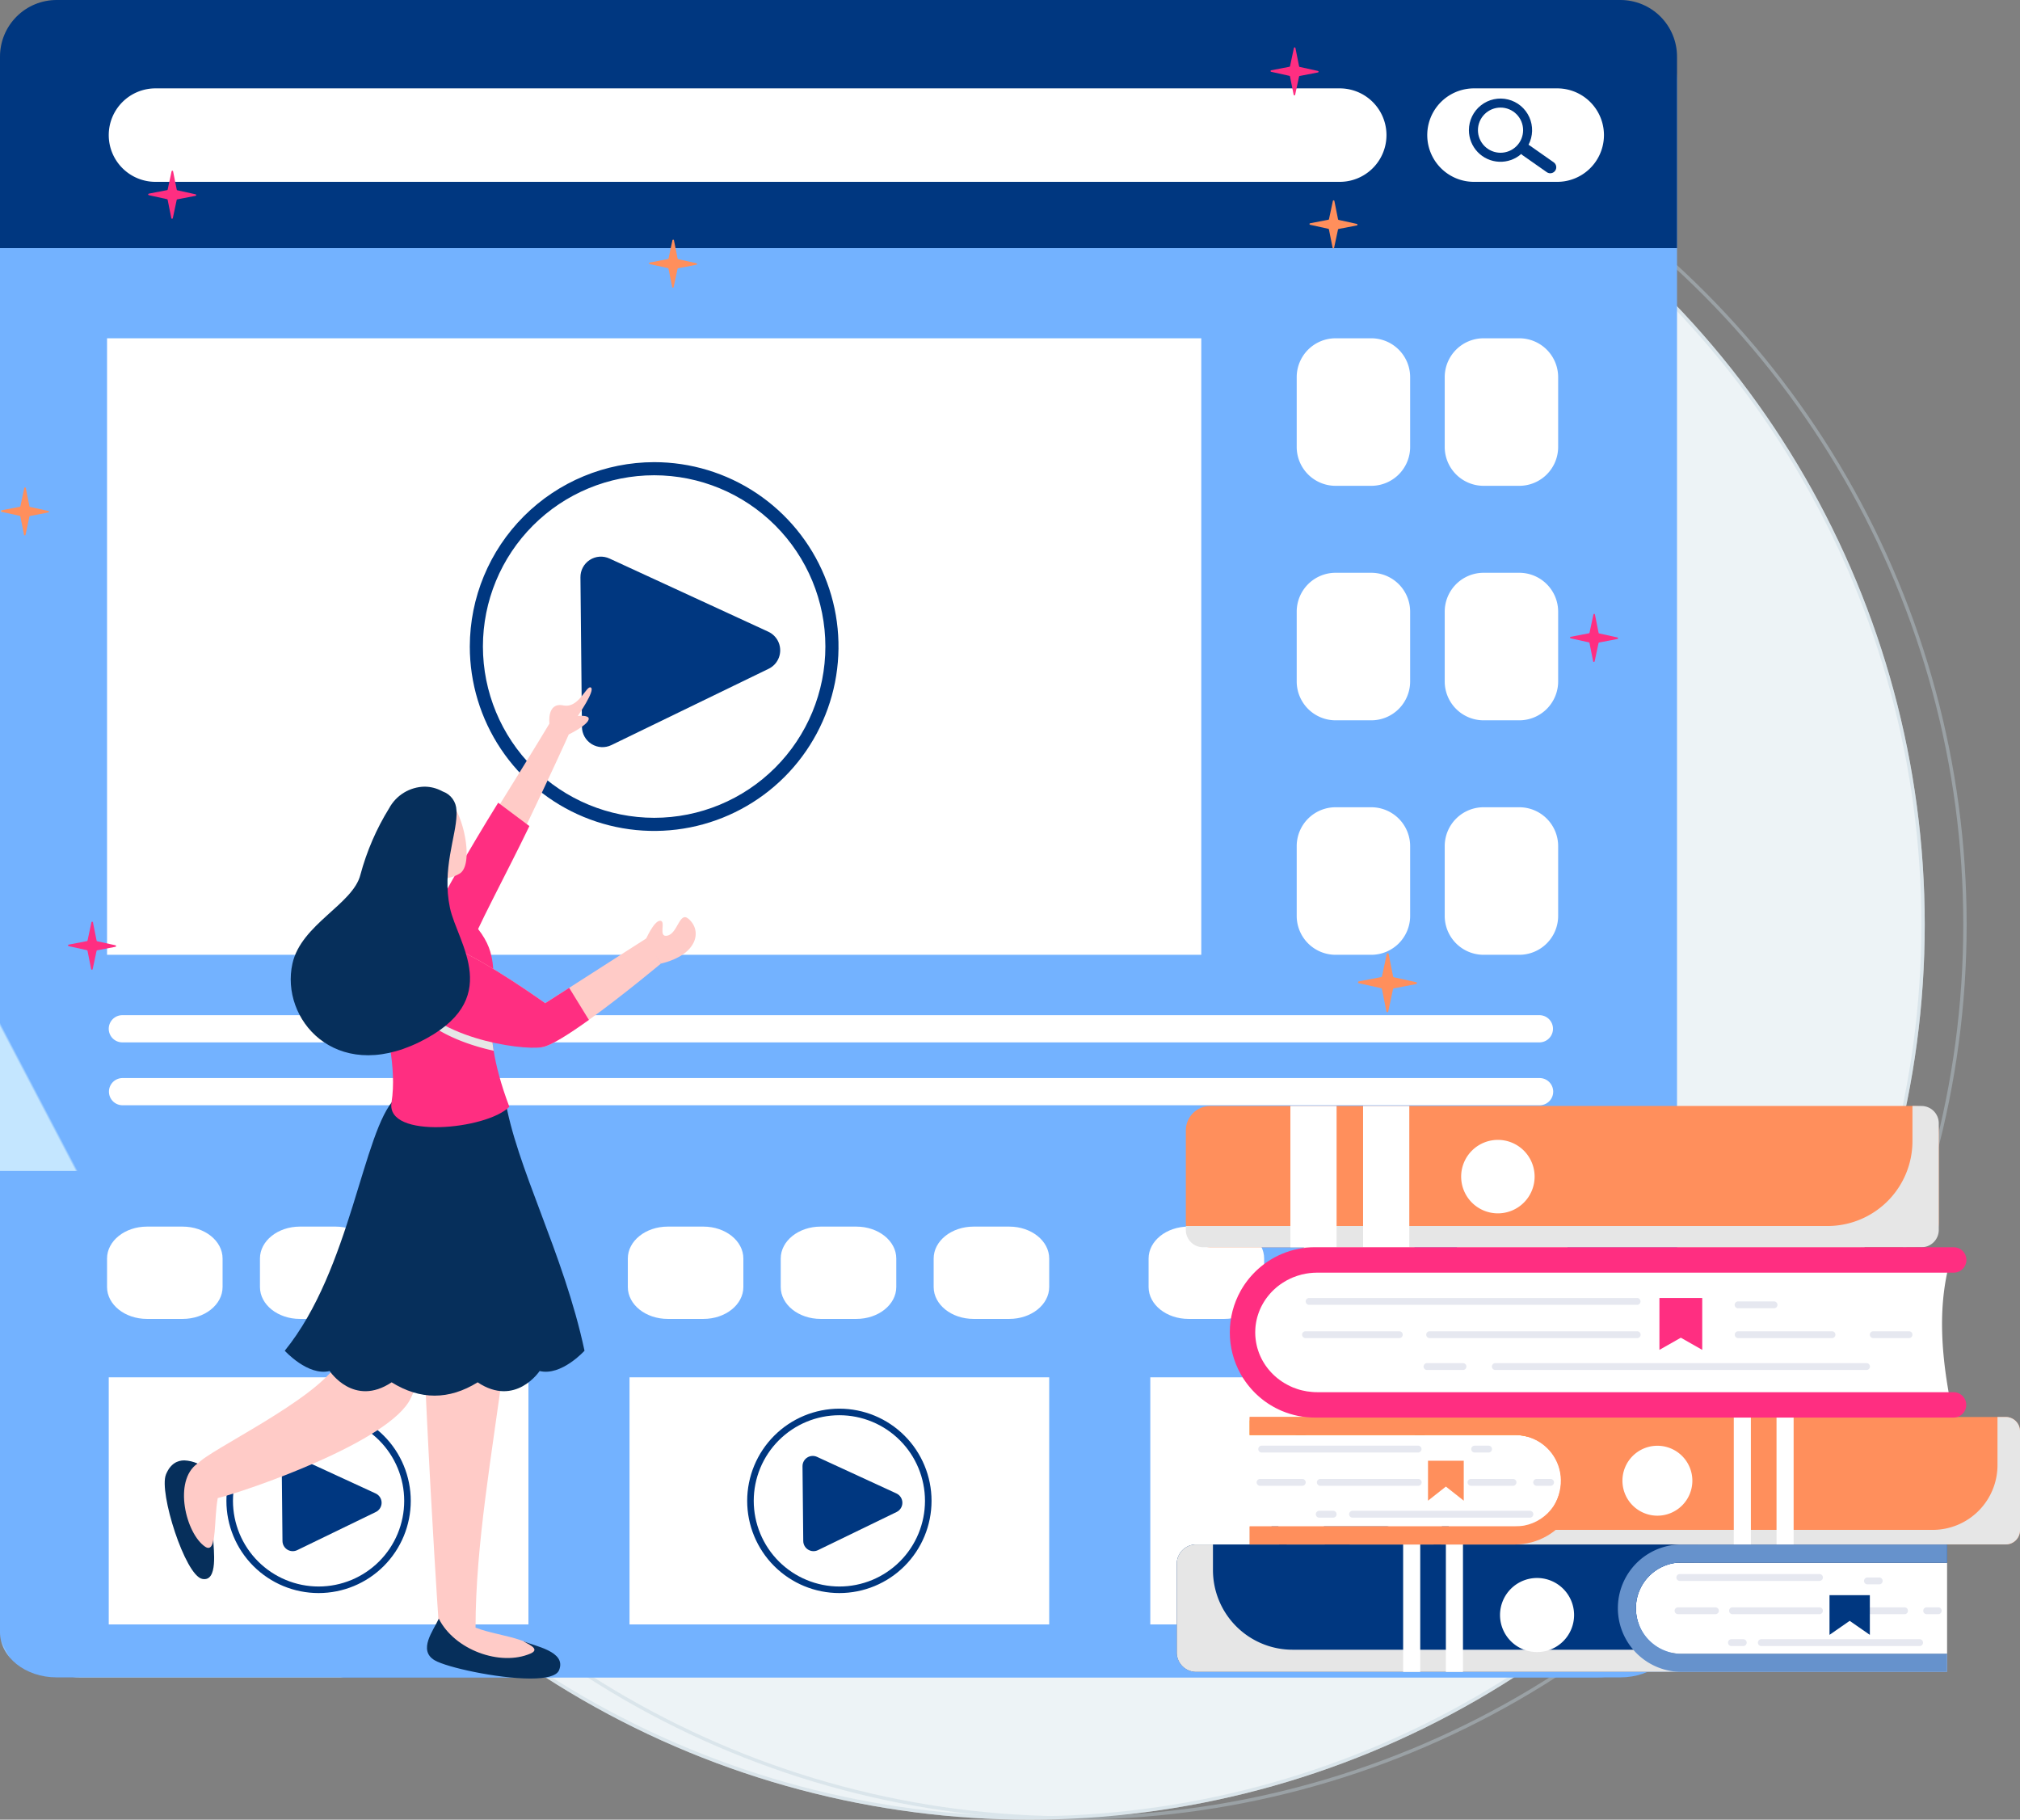
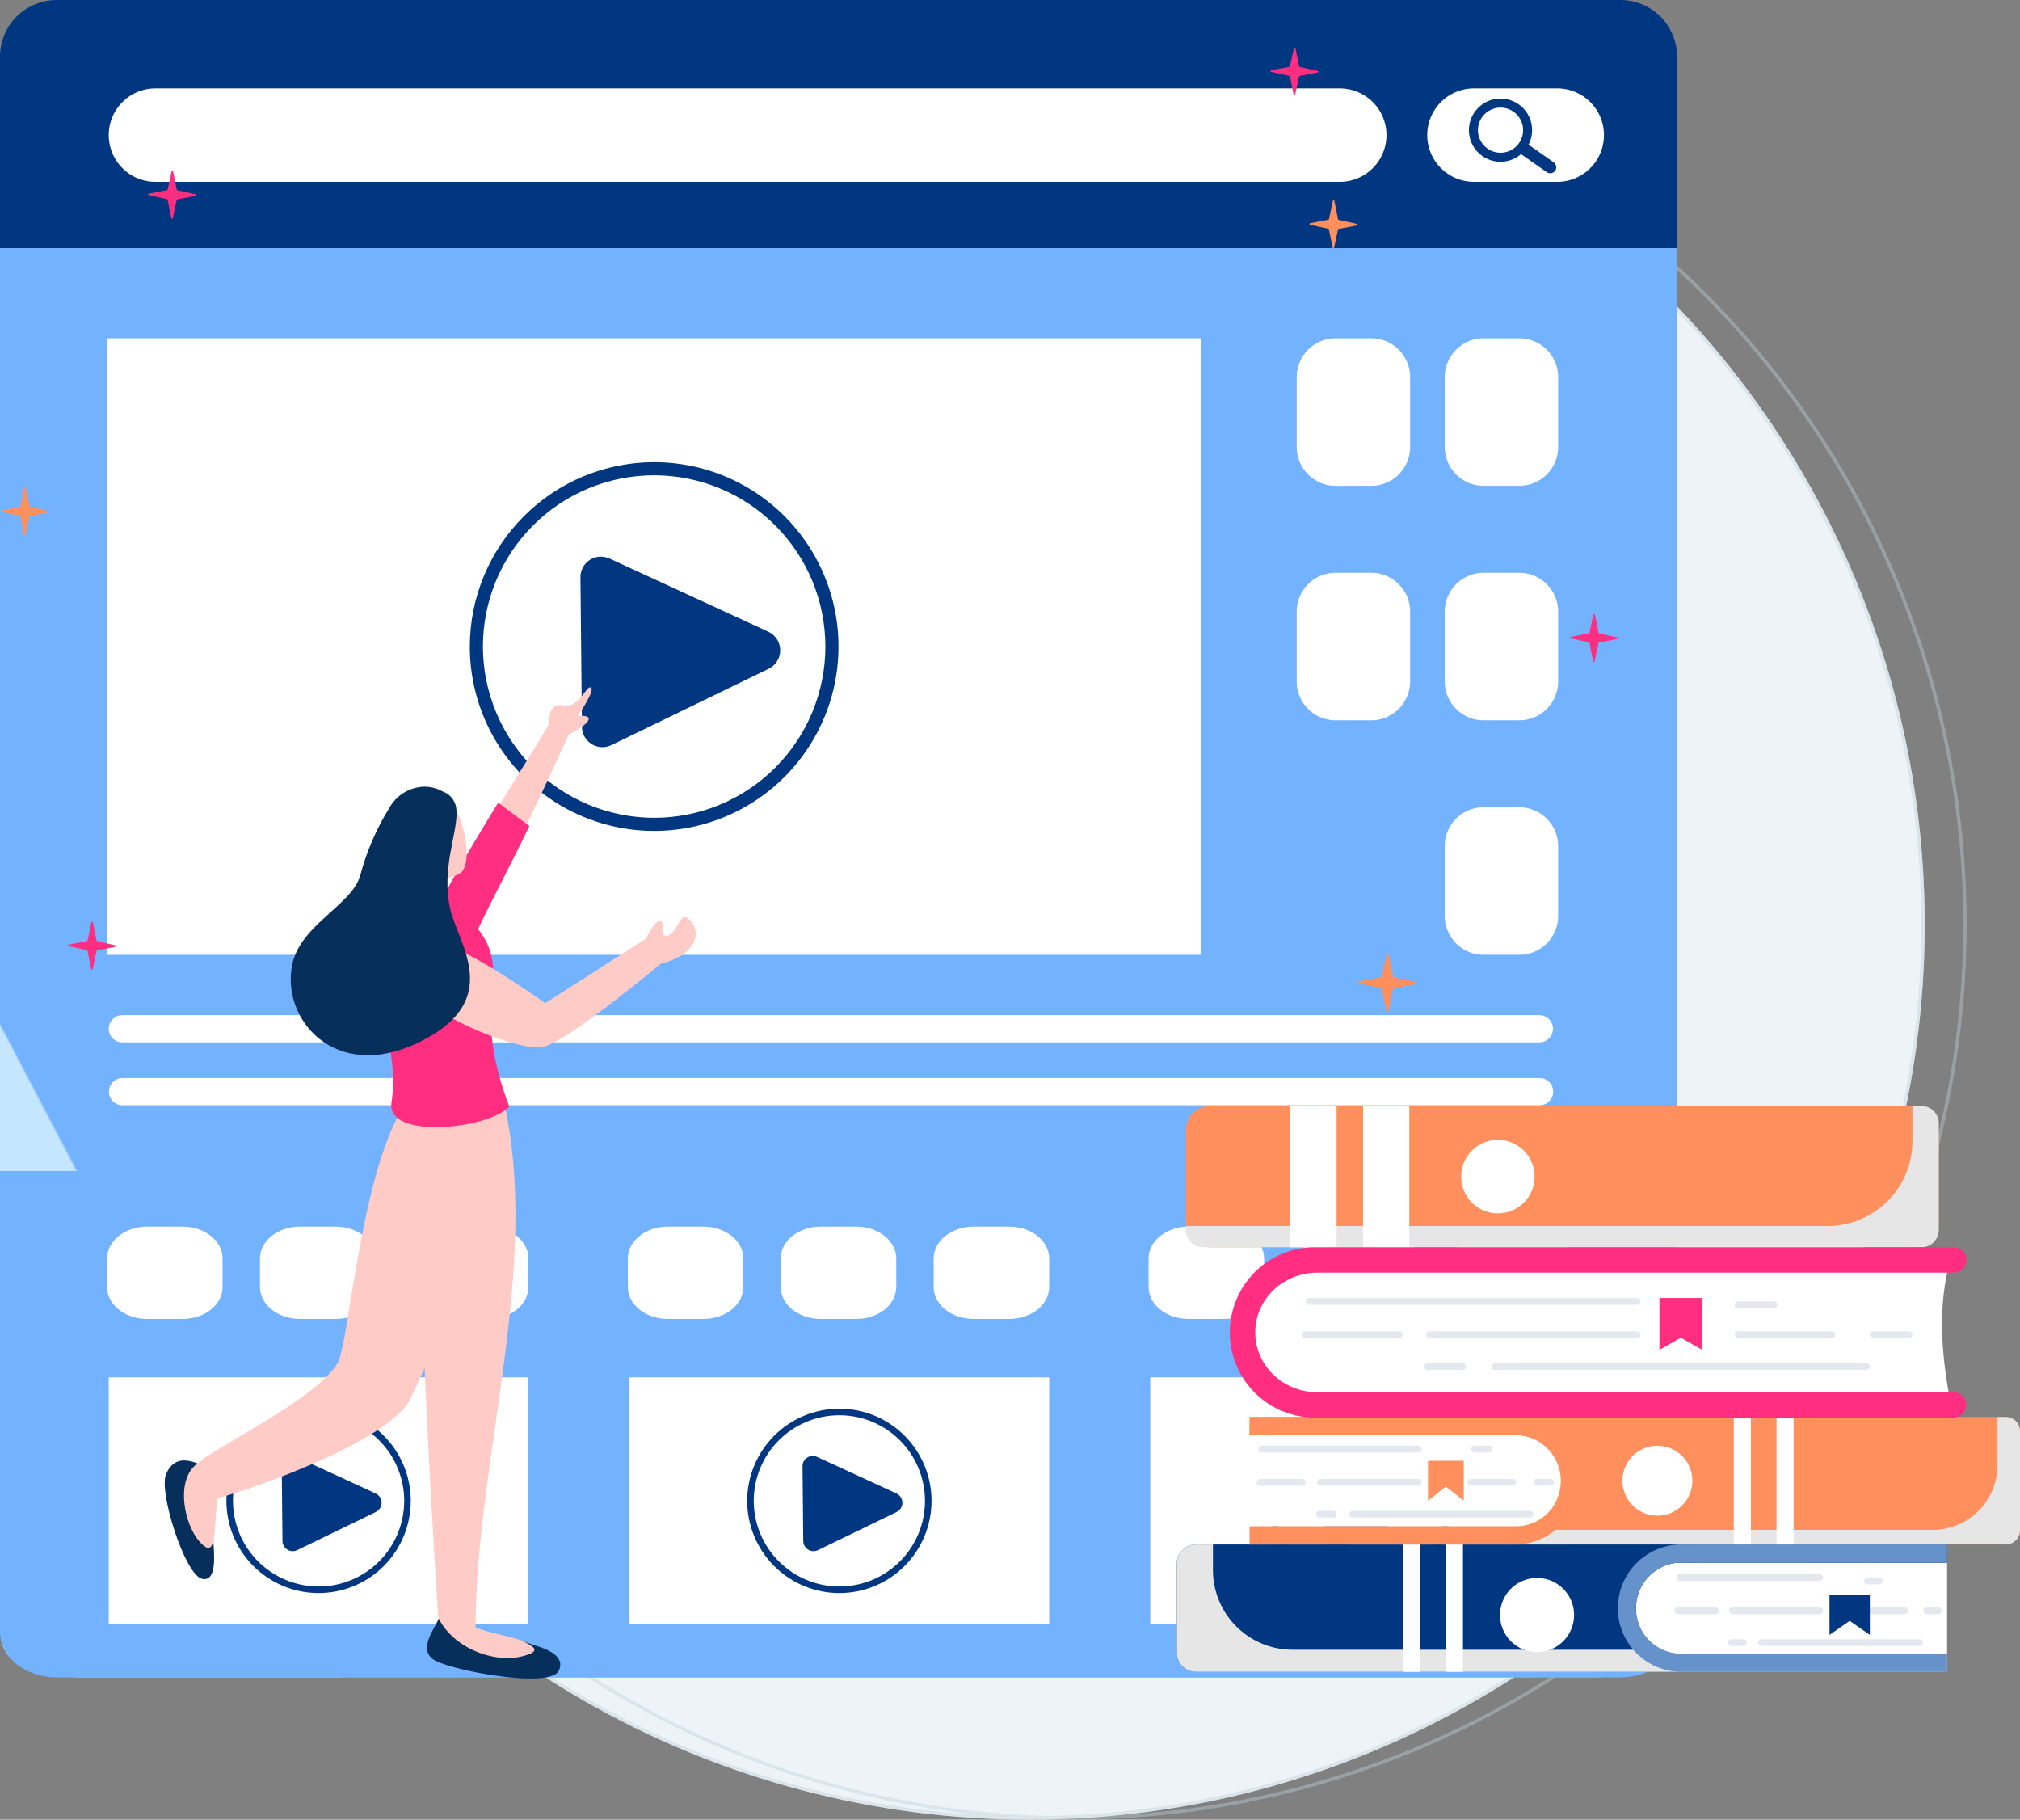
<svg xmlns="http://www.w3.org/2000/svg" xmlns:xlink="http://www.w3.org/1999/xlink" width="595.732" height="536.545" viewBox="0 0 595.732 536.545">
  <rect x="0" y="0" width="595.732" height="536.545" fill="#808080" stroke="none" />
  <defs>
    <clipPath id="clip-path">
      <rect id="Rectangle_1991" data-name="Rectangle 1991" width="595.732" height="494.922" fill="none" />
    </clipPath>
    <clipPath id="clip-path-2">
      <rect id="Rectangle_1933" data-name="Rectangle 1933" width="494.581" height="494.582" rx="23.562" fill="none" />
    </clipPath>
    <linearGradient id="linear-gradient" x1="0.128" y1="0.873" x2="0.129" y2="0.873" gradientUnits="objectBoundingBox">
      <stop offset="0" stop-color="#c4e6ff" />
      <stop offset="1" stop-color="#73b2ff" />
    </linearGradient>
    <clipPath id="clip-path-3">
      <path id="Path_11459" data-name="Path 11459" d="M16.692,0A16.69,16.69,0,0,0,0,16.692V73.16H494.581V16.692A16.689,16.689,0,0,0,477.89,0Z" fill="none" />
    </clipPath>
    <linearGradient id="linear-gradient-2" x1="-0.051" y1="1.843" x2="-0.05" y2="1.843" gradientUnits="objectBoundingBox">
      <stop offset="0" stop-color="#326ab3" />
      <stop offset="1" stop-color="#003780" />
    </linearGradient>
    <clipPath id="clip-path-5">
      <path id="Path_11461" data-name="Path 11461" d="M619.075,51.252a5.414,5.414,0,1,1,5.413,5.414,5.419,5.419,0,0,1-5.413-5.414m-2.166,0a7.568,7.568,0,0,0,12.554,5.7,1.44,1.44,0,0,0,.294.285l5.852,4.1a1.444,1.444,0,0,0,1.658-2.364l-5.852-4.1a1.4,1.4,0,0,0-.212-.12,7.577,7.577,0,1,0-14.293-3.505" transform="translate(-616.909 -43.673)" fill="none" />
    </clipPath>
    <linearGradient id="linear-gradient-3" x1="-15.699" y1="17.465" x2="-15.673" y2="17.465" xlink:href="#linear-gradient-2" />
    <clipPath id="clip-path-7">
      <path id="Path_11463" data-name="Path 11463" d="M614.175,50.342A6.66,6.66,0,1,1,620.835,57a6.668,6.668,0,0,1-6.661-6.658m-2.664,0a9.31,9.31,0,0,0,15.444,7.015,1.728,1.728,0,0,0,.361.349l7.2,5.047a1.776,1.776,0,0,0,2.038-2.908l-7.2-5.045a1.709,1.709,0,0,0-.261-.147,9.32,9.32,0,1,0-17.582-4.311" transform="translate(-611.511 -41.018)" fill="none" />
    </clipPath>
    <linearGradient id="linear-gradient-4" x1="-12.628" y1="14.285" x2="-12.607" y2="14.285" xlink:href="#linear-gradient-2" />
    <clipPath id="clip-path-8">
      <path id="Path_11464" data-name="Path 11464" d="M0,487.36V623.352c0,7.366,7.472,13.335,16.692,13.335h461.2c9.221,0,16.692-5.969,16.692-13.335V487.36Z" transform="translate(0 -487.36)" fill="none" />
    </clipPath>
    <linearGradient id="linear-gradient-5" x1="0.014" y1="0.711" x2="0.016" y2="0.711" xlink:href="#linear-gradient" />
    <clipPath id="clip-path-10">
      <path id="Path_11476" data-name="Path 11476" d="M241.643,237.8l.22,22.034.22,22.034a6.047,6.047,0,0,0,8.687,5.38l24.645-11.957,21.731-10.543a6.047,6.047,0,0,0-.109-10.933L275.1,243.706,250.22,232.243a6.034,6.034,0,0,0-8.578,5.553" transform="translate(-241.643 -231.681)" fill="none" />
    </clipPath>
    <linearGradient id="linear-gradient-6" x1="-1.974" y1="4.255" x2="-1.966" y2="4.255" xlink:href="#linear-gradient-2" />
    <clipPath id="clip-path-11">
      <path id="Path_11477" data-name="Path 11477" d="M199.447,246.721a50.5,50.5,0,1,1,50.5,50.5,50.56,50.56,0,0,1-50.5-50.5m-3.866,0a54.369,54.369,0,1,0,54.368-54.368,54.43,54.43,0,0,0-54.368,54.368" transform="translate(-195.581 -192.353)" fill="none" />
    </clipPath>
    <linearGradient id="linear-gradient-7" x1="-0.79" y1="2.535" x2="-0.785" y2="2.535" xlink:href="#linear-gradient-2" />
    <clipPath id="clip-path-12">
      <path id="Path_11478" data-name="Path 11478" d="M117.285,609.033l.111,11.017.11,11.017a3.024,3.024,0,0,0,4.344,2.691l12.322-5.978,10.866-5.271a3.024,3.024,0,0,0-.055-5.467l-10.968-5.053-12.44-5.73a3.017,3.017,0,0,0-4.289,2.776" transform="translate(-117.285 -605.975)" fill="none" />
    </clipPath>
    <linearGradient id="linear-gradient-8" x1="-1.913" y1="1.775" x2="-1.895" y2="1.775" xlink:href="#linear-gradient-2" />
    <clipPath id="clip-path-13">
      <path id="Path_11479" data-name="Path 11479" d="M96.187,613.494a25.251,25.251,0,1,1,25.252,25.252,25.28,25.28,0,0,1-25.252-25.252m-1.934,0a27.185,27.185,0,1,0,27.186-27.184,27.217,27.217,0,0,0-27.186,27.184" transform="translate(-94.253 -586.31)" fill="none" />
    </clipPath>
    <linearGradient id="linear-gradient-9" x1="-0.757" y1="1.201" x2="-0.747" y2="1.201" xlink:href="#linear-gradient-2" />
    <clipPath id="clip-path-15">
      <path id="Path_11483" data-name="Path 11483" d="M334.085,609.033l.111,11.017.111,11.017a3.023,3.023,0,0,0,4.343,2.691l12.322-5.978,10.865-5.271a3.024,3.024,0,0,0-.055-5.467l-10.968-5.053-12.439-5.73a3.018,3.018,0,0,0-4.289,2.776" transform="translate(-334.085 -605.975)" fill="none" />
    </clipPath>
    <linearGradient id="linear-gradient-10" x1="-5.69" y1="1.775" x2="-5.673" y2="1.775" xlink:href="#linear-gradient-2" />
    <clipPath id="clip-path-16">
      <path id="Path_11484" data-name="Path 11484" d="M312.988,613.494a25.251,25.251,0,1,1,25.251,25.252,25.279,25.279,0,0,1-25.251-25.252m-1.934,0a27.185,27.185,0,1,0,27.185-27.184,27.216,27.216,0,0,0-27.185,27.184" transform="translate(-311.054 -586.31)" fill="none" />
    </clipPath>
    <linearGradient id="linear-gradient-11" x1="-2.811" y1="1.201" x2="-2.801" y2="1.201" xlink:href="#linear-gradient-2" />
    <clipPath id="clip-path-18">
      <path id="Path_11488" data-name="Path 11488" d="M550.886,609.033l.11,11.017.11,11.017a3.024,3.024,0,0,0,4.344,2.691l12.322-5.978,10.866-5.271a3.024,3.024,0,0,0-.055-5.467l-10.968-5.053-12.44-5.73a3.017,3.017,0,0,0-4.289,2.776" transform="translate(-550.886 -605.975)" fill="none" />
    </clipPath>
    <linearGradient id="linear-gradient-12" x1="-9.467" y1="1.775" x2="-9.45" y2="1.775" xlink:href="#linear-gradient-2" />
    <clipPath id="clip-path-19">
      <path id="Path_11489" data-name="Path 11489" d="M529.788,613.494a25.251,25.251,0,1,1,25.252,25.252,25.28,25.28,0,0,1-25.252-25.252m-1.933,0A27.185,27.185,0,1,0,555.04,586.31a27.216,27.216,0,0,0-27.185,27.184" transform="translate(-527.855 -586.31)" fill="none" />
    </clipPath>
    <linearGradient id="linear-gradient-13" x1="-4.865" y1="1.201" x2="-4.855" y2="1.201" xlink:href="#linear-gradient-2" />
    <clipPath id="clip-path-20">
      <path id="Rectangle_1956" data-name="Rectangle 1956" d="M7.2,0H214.851a7.2,7.2,0,0,1,7.2,7.2V34.453a7.2,7.2,0,0,1-7.2,7.2H7.2a7.2,7.2,0,0,1-7.2-7.2V7.2A7.2,7.2,0,0,1,7.2,0Z" fill="none" />
    </clipPath>
    <linearGradient id="linear-gradient-14" x1="-1.71" y1="1.445" x2="-1.706" y2="1.445" gradientUnits="objectBoundingBox">
      <stop offset="0" stop-color="#ffdd4f" />
      <stop offset="1" stop-color="#ff8f5c" />
    </linearGradient>
    <clipPath id="clip-path-22">
      <rect id="Rectangle_1957" data-name="Rectangle 1957" width="222.055" height="41.656" fill="none" />
    </clipPath>
    <clipPath id="clip-path-23">
      <path id="Path_11492" data-name="Path 11492" d="M495.617,642.82a5.731,5.731,0,0,0-5.73,5.731V674.67a5.731,5.731,0,0,0,5.73,5.73H717.066v-5.322h-84.7c-13.64-11.8-5.349-26.937,6.4-26.937h78.3V642.82Z" transform="translate(-489.887 -642.82)" fill="none" />
    </clipPath>
    <linearGradient id="linear-gradient-15" x1="-2.447" y1="0.599" x2="-2.442" y2="0.599" xlink:href="#linear-gradient-2" />
    <clipPath id="clip-path-25">
      <rect id="Rectangle_1962" data-name="Rectangle 1962" width="227.18" height="37.58" fill="none" />
    </clipPath>
    <clipPath id="clip-path-26">
      <path id="Path_11505" data-name="Path 11505" d="M761.628,663.937v11.7l5.949-4.133,5.949,4.133v-11.7Z" transform="translate(-761.628 -663.937)" fill="none" />
    </clipPath>
    <linearGradient id="linear-gradient-16" x1="-32.944" y1="1.644" x2="-32.901" y2="1.644" xlink:href="#linear-gradient-2" />
    <clipPath id="clip-path-28">
      <path id="Path_11507" data-name="Path 11507" d="M520.246,589.773v5.322h78.3c11.755,0,20.045,15.135,6.406,26.937h-84.7v5.321H743.24a4.186,4.186,0,0,0,4.186-4.185V593.959a4.186,4.186,0,0,0-4.186-4.186Z" transform="translate(-520.246 -589.773)" fill="none" />
    </clipPath>
    <linearGradient id="linear-gradient-17" x1="-3.274" y1="0.762" x2="-3.268" y2="0.762" xlink:href="#linear-gradient-14" />
    <clipPath id="clip-path-31">
      <path id="Path_11510" data-name="Path 11510" d="M520.246,589.773v5.322h78.3a13.469,13.469,0,1,1,0,26.937h-78.3v5.321h78.3a18.79,18.79,0,1,0,0-37.58Z" transform="translate(-520.246 -589.773)" fill="none" />
    </clipPath>
    <linearGradient id="linear-gradient-18" x1="-4.481" y1="1.072" x2="-4.473" y2="1.072" xlink:href="#linear-gradient-14" />
    <clipPath id="clip-path-33">
      <path id="Path_11520" data-name="Path 11520" d="M594.483,607.986v11.775l5.271-4.162,5.271,4.162V607.986Z" transform="translate(-594.483 -607.986)" fill="none" />
    </clipPath>
    <linearGradient id="linear-gradient-19" x1="-26.852" y1="4.335" x2="-26.806" y2="4.335" xlink:href="#linear-gradient-14" />
    <clipPath id="clip-path-35">
      <path id="Path_11523" data-name="Path 11523" d="M537.072,519.125a25.039,25.039,0,0,0-9.783,1.979q-.468.2-.917.412c-.305.143-.6.293-.9.449-.256.13-.505.269-.755.412s-.524.3-.78.462c-.218.131-.431.268-.643.405s-.449.3-.667.456c-.193.137-.38.275-.567.412s-.394.3-.586.455c-.169.131-.331.269-.494.406-.181.149-.362.306-.537.461-.155.132-.305.269-.448.407-.163.149-.324.3-.481.455-.137.137-.274.274-.405.412-.15.149-.293.3-.431.455-.13.131-.256.268-.374.412-.137.149-.268.3-.4.455-.113.132-.225.269-.337.406s-.242.306-.362.461c-.106.132-.206.269-.305.407s-.225.3-.331.455c-.1.137-.193.275-.287.412s-.206.306-.3.455-.175.269-.256.406c-.1.149-.193.306-.281.462-.081.131-.162.269-.237.406-.006.013-.012.025-.019.037a25.139,25.139,0,0,0,0,24.6.263.263,0,0,0,.032.056c.075.138.156.276.237.413.094.155.188.312.281.461s.169.268.256.405.2.306.305.455c.088.137.188.274.288.412.106.156.218.305.33.455s.2.275.306.405c.119.157.244.312.368.462.106.137.218.275.337.405.124.156.262.307.393.456s.249.281.38.412c.137.157.281.306.431.456.062.069.124.131.193.2l.206.205c.162.157.324.312.493.463.143.137.293.274.442.405.175.156.351.305.531.456q.243.205.505.411c.194.157.387.305.587.456s.38.273.575.412c.218.156.442.305.667.456s.43.275.649.405c.256.162.517.312.78.462s.5.274.749.405c.306.162.611.312.924.456s.6.281.917.411a24.992,24.992,0,0,0,9.727,1.953h188.4a3.744,3.744,0,0,0,0-7.487H537.727c-.518,0-1.023-.019-1.529-.069a17.592,17.592,0,0,1-2.888-.456,14.205,14.205,0,0,1-1.448-.412c-.424-.137-.842-.288-1.254-.456-.305-.124-.611-.261-.9-.405s-.612-.293-.905-.462c-.244-.125-.48-.261-.711-.405-.249-.143-.487-.293-.723-.455-.2-.132-.4-.268-.593-.412s-.405-.3-.6-.455c-.169-.131-.331-.268-.494-.405-.18-.149-.356-.3-.524-.461-.144-.132-.293-.269-.437-.413s-.3-.3-.443-.448-.256-.268-.375-.412c-.143-.149-.274-.306-.4-.461-.119-.132-.225-.268-.331-.407s-.237-.3-.344-.455q-.158-.206-.3-.412c-.106-.149-.206-.3-.3-.455-.093-.132-.174-.268-.255-.406-.1-.15-.187-.306-.274-.461-.076-.138-.15-.268-.219-.406-.087-.149-.162-.3-.237-.456-.068-.137-.137-.275-.193-.412-.074-.149-.143-.3-.206-.455-.062-.138-.118-.268-.168-.406-.062-.156-.125-.306-.174-.462a2.939,2.939,0,0,1-.138-.406,3.934,3.934,0,0,1-.149-.455c-.044-.131-.088-.268-.125-.405-.044-.157-.081-.306-.118-.463-.038-.137-.069-.274-.094-.412s-.069-.3-.093-.449-.056-.275-.074-.412a3.808,3.808,0,0,1-.069-.462,3.931,3.931,0,0,1-.057-.405,3.7,3.7,0,0,1-.044-.456q-.028-.206-.037-.412c-.012-.15-.019-.3-.019-.456-.012-.13-.012-.268-.012-.405-.006-.081-.006-.162-.006-.244s0-.144.006-.218a2.946,2.946,0,0,1,.012-.405c0-.157.007-.306.019-.456s.012-.274.031-.412c.012-.156.025-.305.043-.456s.031-.274.057-.412c.019-.156.037-.305.069-.456s.044-.275.074-.405c.025-.156.056-.312.094-.462s.057-.275.094-.406c.038-.15.074-.305.118-.456s.074-.275.125-.412a3.651,3.651,0,0,1,.143-.455c.043-.137.087-.275.143-.405a4.771,4.771,0,0,1,.175-.463c.05-.137.1-.268.162-.405.062-.156.131-.306.205-.456.057-.137.125-.274.194-.412.074-.156.15-.305.237-.456a4.4,4.4,0,0,1,.219-.406c.087-.155.174-.312.274-.462.075-.137.162-.273.256-.411s.193-.3.293-.449.193-.275.3-.412c.113-.156.225-.312.35-.462a4.823,4.823,0,0,1,.33-.406c.118-.155.25-.305.387-.455.119-.138.243-.274.374-.412.144-.155.293-.305.45-.455s.287-.275.43-.406c.169-.162.344-.312.518-.462s.324-.274.493-.406c.2-.155.393-.305.6-.455s.393-.281.592-.412c.238-.162.481-.312.723-.455s.463-.281.7-.407c.3-.168.6-.317.9-.461s.6-.28.9-.406c.405-.168.818-.318,1.235-.455.462-.157.936-.293,1.411-.412a19.211,19.211,0,0,1,4.53-.548H725.469a3.744,3.744,0,0,0,0-7.488Z" transform="translate(-511.97 -519.125)" fill="none" />
    </clipPath>
    <linearGradient id="linear-gradient-20" x1="-2.757" y1="0.973" x2="-2.752" y2="0.973" gradientUnits="objectBoundingBox">
      <stop offset="0" stop-color="#ff7ace" />
      <stop offset="1" stop-color="#ff2e81" />
    </linearGradient>
    <clipPath id="clip-path-37">
      <path id="Path_11532" data-name="Path 11532" d="M690.824,540.24v15.3l6.313-3.589,6.312,3.589v-15.3Z" transform="translate(-690.824 -540.24)" fill="none" />
    </clipPath>
    <linearGradient id="linear-gradient-21" x1="-25.05" y1="6.226" x2="-25.014" y2="6.226" xlink:href="#linear-gradient-20" />
    <clipPath id="clip-path-38">
-       <path id="Path_11534" data-name="Path 11534" d="M277.093,99.9l-1.149,5.382a.226.226,0,0,1-.177.174l-5.4,1.039a.226.226,0,0,0,0,.443l5.39,1.19a.23.23,0,0,1,.174.179l1.08,5.413a.226.226,0,0,0,.443.006l1.15-5.381a.224.224,0,0,1,.177-.174l5.4-1.038a.227.227,0,0,0,0-.444l-5.389-1.19a.229.229,0,0,1-.175-.179l-1.08-5.413a.223.223,0,0,0-.224-.184.218.218,0,0,0-.22.178" transform="translate(-270.18 -99.718)" fill="none" />
-     </clipPath>
+       </clipPath>
    <linearGradient id="linear-gradient-22" x1="-13.274" y1="29.564" x2="-13.225" y2="29.564" xlink:href="#linear-gradient-14" />
    <clipPath id="clip-path-39">
      <path id="Path_11536" data-name="Path 11536" d="M7.271,203.022,6.121,208.4a.225.225,0,0,1-.177.174l-5.4,1.039a.226.226,0,0,0,0,.443l5.39,1.191a.227.227,0,0,1,.174.179l1.08,5.412a.226.226,0,0,0,.443.006l1.149-5.382a.225.225,0,0,1,.178-.174l5.4-1.038a.226.226,0,0,0,0-.443l-5.39-1.191a.231.231,0,0,1-.175-.179l-1.079-5.413a.224.224,0,0,0-.225-.183.218.218,0,0,0-.219.177" transform="translate(-0.358 -202.845)" fill="none" />
    </clipPath>
    <linearGradient id="linear-gradient-23" x1="-0.01" y1="24.475" x2="0.04" y2="24.475" xlink:href="#linear-gradient-14" />
    <clipPath id="clip-path-40">
      <path id="Path_11538" data-name="Path 11538" d="M552.037,83.547l-1.149,5.382a.224.224,0,0,1-.178.174l-5.4,1.039a.226.226,0,0,0,0,.443l5.389,1.19a.23.23,0,0,1,.175.179l1.079,5.413a.227.227,0,0,0,.444.006l1.149-5.382a.226.226,0,0,1,.177-.174l5.4-1.038a.226.226,0,0,0,0-.443l-5.39-1.191a.23.23,0,0,1-.174-.179l-1.08-5.413a.223.223,0,0,0-.224-.183.219.219,0,0,0-.22.177" transform="translate(-545.124 -83.37)" fill="none" />
    </clipPath>
    <linearGradient id="linear-gradient-24" x1="-26.789" y1="30.372" x2="-26.739" y2="30.372" xlink:href="#linear-gradient-14" />
    <clipPath id="clip-path-41">
      <path id="Path_11540" data-name="Path 11540" d="M573.825,396.963l-1.409,6.6a.276.276,0,0,1-.217.213l-6.627,1.274a.278.278,0,0,0,0,.544l6.609,1.46a.28.28,0,0,1,.215.219l1.323,6.638a.278.278,0,0,0,.544.008l1.41-6.6a.274.274,0,0,1,.218-.213l6.627-1.273a.278.278,0,0,0,0-.544l-6.61-1.46a.279.279,0,0,1-.214-.219l-1.323-6.639a.275.275,0,0,0-.275-.225.269.269,0,0,0-.27.218" transform="translate(-565.347 -396.745)" fill="none" />
    </clipPath>
    <linearGradient id="linear-gradient-25" x1="-22.653" y1="12.154" x2="-22.613" y2="12.154" xlink:href="#linear-gradient-14" />
    <clipPath id="clip-path-42">
      <path id="Path_11542" data-name="Path 11542" d="M535.818,19.875l-1.148,5.381a.224.224,0,0,1-.177.174l-5.4,1.039a.226.226,0,0,0,0,.443l5.39,1.191a.23.23,0,0,1,.175.179l1.079,5.413a.227.227,0,0,0,.443.006l1.15-5.382a.223.223,0,0,1,.177-.174l5.4-1.039a.227.227,0,0,0,0-.444l-5.39-1.19a.227.227,0,0,1-.174-.179l-1.08-5.413a.224.224,0,0,0-.224-.183.22.22,0,0,0-.22.178" transform="translate(-528.906 -19.697)" fill="none" />
    </clipPath>
    <linearGradient id="linear-gradient-26" x1="-25.991" y1="33.515" x2="-25.942" y2="33.515" xlink:href="#linear-gradient-20" />
    <clipPath id="clip-path-43">
-       <path id="Path_11544" data-name="Path 11544" d="M660.5,255.671l-1.149,5.381a.224.224,0,0,1-.177.174l-5.4,1.038a.227.227,0,0,0,0,.444l5.39,1.19a.23.23,0,0,1,.174.178l1.08,5.413a.226.226,0,0,0,.443.006l1.15-5.382a.225.225,0,0,1,.177-.174l5.4-1.039a.226.226,0,0,0,0-.443l-5.389-1.19a.227.227,0,0,1-.175-.179l-1.08-5.413a.223.223,0,0,0-.224-.184.22.22,0,0,0-.22.179" transform="translate(-653.587 -255.492)" fill="none" />
+       <path id="Path_11544" data-name="Path 11544" d="M660.5,255.671l-1.149,5.381a.224.224,0,0,1-.177.174l-5.4,1.038a.227.227,0,0,0,0,.444l5.39,1.19a.23.23,0,0,1,.174.178l1.08,5.413a.226.226,0,0,0,.443.006l1.15-5.382a.225.225,0,0,1,.177-.174l5.4-1.039a.226.226,0,0,0,0-.443l-5.389-1.19a.227.227,0,0,1-.175-.179l-1.08-5.413" transform="translate(-653.587 -255.492)" fill="none" />
    </clipPath>
    <linearGradient id="linear-gradient-27" x1="-32.12" y1="21.876" x2="-32.071" y2="21.876" xlink:href="#linear-gradient-20" />
    <clipPath id="clip-path-44">
      <path id="Path_11546" data-name="Path 11546" d="M68.584,71.215,67.435,76.6a.224.224,0,0,1-.177.174l-5.4,1.038a.227.227,0,0,0,0,.444l5.39,1.19a.231.231,0,0,1,.175.179l1.08,5.413a.226.226,0,0,0,.443.006l1.15-5.382a.226.226,0,0,1,.177-.174l5.4-1.039a.226.226,0,0,0,0-.443l-5.39-1.191a.228.228,0,0,1-.174-.179l-1.08-5.413a.223.223,0,0,0-.224-.183.219.219,0,0,0-.22.177" transform="translate(-61.671 -71.038)" fill="none" />
    </clipPath>
    <linearGradient id="linear-gradient-28" x1="-3.023" y1="30.983" x2="-2.974" y2="30.983" xlink:href="#linear-gradient-20" />
    <clipPath id="clip-path-45">
      <path id="Path_11548" data-name="Path 11548" d="M35.221,383.787l-1.15,5.382a.223.223,0,0,1-.177.174l-5.4,1.039a.226.226,0,0,0,0,.443l5.389,1.19a.23.23,0,0,1,.176.179l1.079,5.413a.226.226,0,0,0,.443.006l1.15-5.382a.225.225,0,0,1,.176-.174l5.4-1.038a.226.226,0,0,0,0-.443l-5.39-1.191a.228.228,0,0,1-.174-.178l-1.08-5.413a.224.224,0,0,0-.225-.183.218.218,0,0,0-.219.177" transform="translate(-28.307 -383.61)" fill="none" />
    </clipPath>
    <linearGradient id="linear-gradient-29" x1="-1.384" y1="15.553" x2="-1.334" y2="15.553" xlink:href="#linear-gradient-20" />
    <clipPath id="clip-path-47">
      <path id="Path_11550" data-name="Path 11550" d="M182.31,364.908c-.274.725,5.057,11.493,6.139,13.654l2.962-.738c1.721-5.555,11.26-23.084,17.873-36.834l-9.205-6.886c-8.861,14.283-16.839,28.4-17.769,30.8" transform="translate(-182.3 -334.104)" fill="none" />
    </clipPath>
    <linearGradient id="linear-gradient-30" x1="-3.11" y1="5.16" x2="-3.092" y2="5.16" xlink:href="#linear-gradient-20" />
    <clipPath id="clip-path-49">
      <path id="Path_11553" data-name="Path 11553" d="M180.068,686.007c3.517,2.044,18.339,5.327,28.06,5.354h.228c4.326-.011,7.6-.687,8.335-2.43,2.39-5.66-7.518-7.148-10.509-8.6.583.6,5.451,2.229,2.088,3.673-8.945,3.84-22.429-1.107-27.03-10.3-1.554,3.446-6.293,9.329-1.172,12.307" transform="translate(-177.75 -673.7)" fill="none" />
    </clipPath>
    <linearGradient id="linear-gradient-31" x1="-5.447" y1="0.69" x2="-5.418" y2="0.69" gradientUnits="objectBoundingBox">
      <stop offset="0" stop-color="#1a5799" />
      <stop offset="1" stop-color="#062f5b" />
    </linearGradient>
    <clipPath id="clip-path-50">
      <path id="Path_11554" data-name="Path 11554" d="M82.9,631.159a3.552,3.552,0,0,0,.008-.416c-.008.113-.01.253-.008.416M68.93,612.023c-2.129,5.2,5.638,29.715,10.7,30.757,4.79.987,3.314-8.806,3.266-11.622-.081,1.173-.652,3.307-2.4,2.129-5.7-3.846-9.519-19.464-2.251-24.527a10.594,10.594,0,0,0-3.9-.923c-1.954,0-4.074.887-5.424,4.185" transform="translate(-68.569 -607.838)" fill="none" />
    </clipPath>
    <linearGradient id="linear-gradient-32" x1="-2.416" y1="1.766" x2="-2.379" y2="1.766" xlink:href="#linear-gradient-31" />
    <clipPath id="clip-path-51">
      <path id="Path_11555" data-name="Path 11555" d="M151.111,457c-9.5,9.453-13.05,50.41-32.564,74.424,0,0,6.826,7.544,13.242,5.982,0,0,7.108,10.771,18.273,3.332q12.691,7.852,25.371,0c11.154,7.438,18.274-3.332,18.274-3.332,6.416,1.562,13.242-5.982,13.242-5.982-6.126-28.831-20.3-54.273-23.507-74.758Z" transform="translate(-118.547 -456.663)" fill="none" />
    </clipPath>
    <linearGradient id="linear-gradient-33" x1="-0.575" y1="1.541" x2="-0.569" y2="1.541" xlink:href="#linear-gradient-31" />
    <clipPath id="clip-path-52">
      <path id="Path_11556" data-name="Path 11556" d="M168.3,374.405c-20.575,16.642-3.4,38.369-6.772,59.815-1.714,10.916,28.109,8,34.75,1.245-10.111-26.763-2.224-33.938-5.615-45.728-1.952-6.789-10.2-15.478-20.142-15.478a17.027,17.027,0,0,0-2.222.145" transform="translate(-157.99 -374.26)" fill="none" />
    </clipPath>
    <linearGradient id="linear-gradient-34" x1="-1.104" y1="2.765" x2="-1.095" y2="2.765" xlink:href="#linear-gradient-20" />
    <clipPath id="clip-path-54">
      <rect id="Rectangle_1987" data-name="Rectangle 1987" width="26.939" height="28.672" fill="none" />
    </clipPath>
    <clipPath id="clip-path-55">
-       <path id="Path_11563" data-name="Path 11563" d="M168.789,406.851c7.1,13.845,33.359,17.65,39.817,16.679,2.538-.366,8.014-3.838,13.9-8.071l-5.81-9.446-7.071,4.528s-17.407-12.478-27-16.292a11.305,11.305,0,0,0-4.136-.732c-6.587,0-14.068,4.813-9.7,13.334" transform="translate(-167.486 -393.517)" fill="none" />
-     </clipPath>
+       </clipPath>
    <linearGradient id="linear-gradient-35" x1="-1.844" y1="5.716" x2="-1.832" y2="5.716" xlink:href="#linear-gradient-20" />
    <clipPath id="clip-path-56">
      <path id="Path_11564" data-name="Path 11564" d="M150.055,333.781a73.341,73.341,0,0,0-8.471,19.6c-2.178,8.743-17.467,14.6-20.049,26.212-3.62,16.28,12.544,35.262,37.276,23.226,25.6-12.46,11.372-29.217,9.17-39.693-2.385-11.35,1.836-21.066,1.956-27.462,0-.023.006-.041.006-.064.01-.176,0-.338,0-.506,0-.016,0-.034,0-.05,0-.237-.018-.467-.043-.689a6.02,6.02,0,0,0-4.005-5.5c-.135-.064-.215-.1-.215-.1a10.929,10.929,0,0,0-5.191-1.335,12.138,12.138,0,0,0-10.431,6.357" transform="translate(-121.029 -327.424)" fill="none" />
    </clipPath>
    <linearGradient id="linear-gradient-36" x1="-0.883" y1="2.699" x2="-0.874" y2="2.699" xlink:href="#linear-gradient-31" />
  </defs>
  <g id="book-trailers" transform="translate(-60 -5652.102)">
    <ellipse id="Ellipse_97" data-name="Ellipse 97" cx="263.947" cy="263.947" rx="263.947" ry="263.947" transform="translate(99.743 5660.752)" fill="#edf3f6" />
    <g id="Group_342" data-name="Group 342" transform="translate(99.743 5660.752)" opacity="0.41">
      <g id="Ellipse_64" data-name="Ellipse 64" transform="translate(12.363)" fill="none" stroke="#c0d1da" stroke-width="1">
        <ellipse cx="263.947" cy="263.947" rx="263.947" ry="263.947" stroke="none" />
        <ellipse cx="263.947" cy="263.947" rx="263.447" ry="263.447" fill="none" />
      </g>
      <g id="Ellipse_65" data-name="Ellipse 65" transform="translate(0)" fill="none" stroke="#c0d1da" stroke-width="1">
        <ellipse cx="263.947" cy="263.947" rx="263.947" ry="263.947" stroke="none" />
        <ellipse cx="263.947" cy="263.947" rx="263.447" ry="263.447" fill="none" />
      </g>
    </g>
    <g id="Group_2604" data-name="Group 2604" transform="translate(60 5652.102)">
      <g id="Group_2603" data-name="Group 2603" clip-path="url(#clip-path)">
        <g id="Group_2490" data-name="Group 2490">
          <g id="Group_2489" data-name="Group 2489" clip-path="url(#clip-path-2)">
            <rect id="Rectangle_1932" data-name="Rectangle 1932" width="664.367" height="664.367" transform="matrix(0.893, -0.451, 0.451, 0.893, -198.928, 100.388)" fill="url(#linear-gradient)" />
          </g>
        </g>
        <g id="Group_2492" data-name="Group 2492">
          <g id="Group_2491" data-name="Group 2491" clip-path="url(#clip-path-3)">
            <rect id="Rectangle_1934" data-name="Rectangle 1934" width="448.454" height="341.393" transform="matrix(0.823, -0.569, 0.569, 0.823, -34.219, 23.651)" fill="url(#linear-gradient-2)" />
          </g>
        </g>
        <g id="Group_2494" data-name="Group 2494">
          <g id="Group_2493" data-name="Group 2493" clip-path="url(#clip-path)">
            <path id="Path_11460" data-name="Path 11460" d="M408.315,36.782H59.05A13.779,13.779,0,0,0,45.271,50.561h0A13.78,13.78,0,0,0,59.05,64.342H408.315a13.78,13.78,0,0,0,0-27.56" transform="translate(-13.2 -10.725)" fill="#fff" />
          </g>
        </g>
        <g id="Group_2496" data-name="Group 2496" transform="translate(437.03 30.939)">
          <g id="Group_2495" data-name="Group 2495" clip-path="url(#clip-path-5)">
            <rect id="Rectangle_1936" data-name="Rectangle 1936" width="27.632" height="26.821" transform="matrix(0.823, -0.569, 0.569, 0.823, -8.407, 5.811)" fill="url(#linear-gradient-3)" />
          </g>
        </g>
        <g id="Group_2498" data-name="Group 2498">
          <g id="Group_2497" data-name="Group 2497" clip-path="url(#clip-path)">
            <path id="Path_11462" data-name="Path 11462" d="M632.5,64.342H607.948a13.78,13.78,0,0,1,0-27.56H632.5a13.78,13.78,0,0,1,0,27.56" transform="translate(-173.248 -10.725)" fill="#fff" />
          </g>
        </g>
        <g id="Group_2500" data-name="Group 2500" transform="translate(433.206 29.058)">
          <g id="Group_2499" data-name="Group 2499" clip-path="url(#clip-path-7)">
            <rect id="Rectangle_1938" data-name="Rectangle 1938" width="33.991" height="32.993" transform="matrix(0.823, -0.569, 0.569, 0.823, -10.341, 7.148)" fill="url(#linear-gradient-4)" />
          </g>
        </g>
        <g id="Group_2502" data-name="Group 2502" transform="translate(0 345.255)">
          <g id="Group_2501" data-name="Group 2501" clip-path="url(#clip-path-8)">
            <rect id="Rectangle_1939" data-name="Rectangle 1939" width="509.148" height="354.746" transform="translate(-59.731 29.866) rotate(-26.565)" fill="url(#linear-gradient-5)" />
          </g>
        </g>
        <g id="Group_2504" data-name="Group 2504">
          <g id="Group_2503" data-name="Group 2503" clip-path="url(#clip-path)">
            <rect id="Rectangle_1940" data-name="Rectangle 1940" width="322.705" height="181.777" transform="translate(31.569 99.747)" fill="#fff" />
            <path id="Path_11465" data-name="Path 11465" d="M561.81,140.8H551.289a11.465,11.465,0,0,0-11.465,11.466v20.571A11.465,11.465,0,0,0,551.289,184.3H561.81a11.466,11.466,0,0,0,11.466-11.465V152.268A11.466,11.466,0,0,0,561.81,140.8" transform="translate(-157.402 -41.055)" fill="#fff" />
            <path id="Path_11466" data-name="Path 11466" d="M623.427,140.8H612.906a11.466,11.466,0,0,0-11.466,11.466v20.571A11.466,11.466,0,0,0,612.906,184.3h10.521a11.465,11.465,0,0,0,11.466-11.465V152.268A11.466,11.466,0,0,0,623.427,140.8" transform="translate(-175.368 -41.055)" fill="#fff" />
            <path id="Path_11467" data-name="Path 11467" d="M561.81,238.4H551.289a11.465,11.465,0,0,0-11.465,11.466v20.57A11.466,11.466,0,0,0,551.289,281.9H561.81a11.466,11.466,0,0,0,11.466-11.466v-20.57A11.466,11.466,0,0,0,561.81,238.4" transform="translate(-157.402 -69.512)" fill="#fff" />
            <path id="Path_11468" data-name="Path 11468" d="M623.427,238.4H612.906a11.466,11.466,0,0,0-11.466,11.466v20.57A11.466,11.466,0,0,0,612.906,281.9h10.521a11.466,11.466,0,0,0,11.466-11.466v-20.57A11.466,11.466,0,0,0,623.427,238.4" transform="translate(-175.368 -69.512)" fill="#fff" />
-             <path id="Path_11469" data-name="Path 11469" d="M561.81,335.99H551.289a11.465,11.465,0,0,0-11.465,11.466v20.571a11.466,11.466,0,0,0,11.465,11.466H561.81a11.466,11.466,0,0,0,11.466-11.466V347.456A11.466,11.466,0,0,0,561.81,335.99" transform="translate(-157.402 -97.968)" fill="#fff" />
            <path id="Path_11470" data-name="Path 11470" d="M623.427,335.99H612.906a11.466,11.466,0,0,0-11.466,11.466v20.571a11.466,11.466,0,0,0,11.466,11.466h10.521a11.466,11.466,0,0,0,11.466-11.466V347.456a11.466,11.466,0,0,0-11.466-11.466" transform="translate(-175.368 -97.968)" fill="#fff" />
            <path id="Path_11471" data-name="Path 11471" d="M467.192,430.551H49.278a4.009,4.009,0,0,1,0-8.018H467.192a4.009,4.009,0,1,1,0,8.018" transform="translate(-13.2 -123.203)" fill="#fff" />
            <path id="Path_11472" data-name="Path 11472" d="M467.192,456.723H49.278a4.009,4.009,0,0,1,0-8.017H467.192a4.009,4.009,0,1,1,0,8.017" transform="translate(-13.2 -130.834)" fill="#fff" />
            <path id="Path_11473" data-name="Path 11473" d="M66.859,510.53H56.342c-6.505,0-11.779,4.214-11.779,9.411v8.4c0,5.2,5.273,9.41,11.779,9.41H66.859c6.505,0,11.779-4.213,11.779-9.41v-8.4c0-5.2-5.273-9.411-11.779-9.411" transform="translate(-12.994 -148.861)" fill="#fff" />
            <path id="Path_11474" data-name="Path 11474" d="M130.519,510.53H120c-6.505,0-11.779,4.214-11.779,9.411v8.4c0,5.2,5.273,9.41,11.779,9.41h10.517c6.506,0,11.78-4.213,11.78-9.41v-8.4c0-5.2-5.273-9.411-11.78-9.411" transform="translate(-31.556 -148.861)" fill="#fff" />
            <path id="Path_11475" data-name="Path 11475" d="M194.181,510.53H183.663c-6.5,0-11.778,4.214-11.778,9.411v8.4c0,5.2,5.273,9.41,11.778,9.41h10.518c6.505,0,11.779-4.213,11.779-9.41v-8.4c0-5.2-5.273-9.411-11.779-9.411" transform="translate(-50.118 -148.861)" fill="#fff" />
            <rect id="Rectangle_1941" data-name="Rectangle 1941" width="123.771" height="72.862" transform="translate(32.07 406.106)" fill="#fff" />
          </g>
        </g>
        <g id="Group_2506" data-name="Group 2506" transform="translate(171.184 164.127)">
          <g id="Group_2505" data-name="Group 2505" clip-path="url(#clip-path-10)">
            <rect id="Rectangle_1943" data-name="Rectangle 1943" width="81.32" height="80.452" transform="matrix(0.852, -0.523, 0.523, 0.852, -25.659, 15.713)" fill="url(#linear-gradient-6)" />
          </g>
        </g>
        <g id="Group_2508" data-name="Group 2508" transform="translate(138.553 136.267)">
          <g id="Group_2507" data-name="Group 2507" clip-path="url(#clip-path-11)">
            <rect id="Rectangle_1944" data-name="Rectangle 1944" width="149.54" height="149.54" transform="matrix(0.852, -0.523, 0.523, 0.852, -48.457, 29.714)" fill="url(#linear-gradient-7)" />
          </g>
        </g>
        <g id="Group_2510" data-name="Group 2510" transform="translate(83.087 429.284)">
          <g id="Group_2509" data-name="Group 2509" clip-path="url(#clip-path-12)">
            <rect id="Rectangle_1945" data-name="Rectangle 1945" width="40.66" height="40.226" transform="matrix(0.852, -0.523, 0.523, 0.852, -12.83, 7.857)" fill="url(#linear-gradient-8)" />
          </g>
        </g>
        <g id="Group_2512" data-name="Group 2512" transform="translate(66.771 415.353)">
          <g id="Group_2511" data-name="Group 2511" clip-path="url(#clip-path-13)">
            <rect id="Rectangle_1946" data-name="Rectangle 1946" width="74.771" height="74.771" transform="matrix(0.852, -0.523, 0.523, 0.852, -24.229, 14.857)" fill="url(#linear-gradient-9)" />
          </g>
        </g>
        <g id="Group_2514" data-name="Group 2514">
          <g id="Group_2513" data-name="Group 2513" clip-path="url(#clip-path)">
            <path id="Path_11480" data-name="Path 11480" d="M283.659,510.53H273.142c-6.505,0-11.779,4.214-11.779,9.411v8.4c0,5.2,5.273,9.41,11.779,9.41h10.517c6.505,0,11.779-4.213,11.779-9.41v-8.4c0-5.2-5.273-9.411-11.779-9.411" transform="translate(-76.208 -148.861)" fill="#fff" />
            <path id="Path_11481" data-name="Path 11481" d="M347.32,510.53H336.8c-6.505,0-11.779,4.214-11.779,9.411v8.4c0,5.2,5.273,9.41,11.779,9.41H347.32c6.506,0,11.779-4.213,11.779-9.41v-8.4c0-5.2-5.273-9.411-11.779-9.411" transform="translate(-94.771 -148.861)" fill="#fff" />
            <path id="Path_11482" data-name="Path 11482" d="M410.981,510.53H400.463c-6.5,0-11.778,4.214-11.778,9.411v8.4c0,5.2,5.273,9.41,11.778,9.41h10.518c6.505,0,11.779-4.213,11.779-9.41v-8.4c0-5.2-5.273-9.411-11.779-9.411" transform="translate(-113.333 -148.861)" fill="#fff" />
            <rect id="Rectangle_1947" data-name="Rectangle 1947" width="123.771" height="72.862" transform="translate(185.656 406.106)" fill="#fff" />
          </g>
        </g>
        <g id="Group_2516" data-name="Group 2516" transform="translate(236.672 429.284)">
          <g id="Group_2515" data-name="Group 2515" clip-path="url(#clip-path-15)">
            <rect id="Rectangle_1949" data-name="Rectangle 1949" width="40.66" height="40.226" transform="matrix(0.852, -0.523, 0.523, 0.852, -12.829, 7.857)" fill="url(#linear-gradient-10)" />
          </g>
        </g>
        <g id="Group_2518" data-name="Group 2518" transform="translate(220.357 415.353)">
          <g id="Group_2517" data-name="Group 2517" clip-path="url(#clip-path-16)">
            <rect id="Rectangle_1950" data-name="Rectangle 1950" width="74.77" height="74.77" transform="matrix(0.852, -0.523, 0.523, 0.852, -24.229, 14.857)" fill="url(#linear-gradient-11)" />
          </g>
        </g>
        <g id="Group_2520" data-name="Group 2520">
          <g id="Group_2519" data-name="Group 2519" clip-path="url(#clip-path)">
            <path id="Path_11485" data-name="Path 11485" d="M500.46,510.53H489.943c-6.505,0-11.779,4.214-11.779,9.411v8.4c0,5.2,5.273,9.41,11.779,9.41H500.46c6.505,0,11.779-4.213,11.779-9.41v-8.4c0-5.2-5.273-9.411-11.779-9.411" transform="translate(-139.423 -148.861)" fill="#fff" />
            <path id="Path_11486" data-name="Path 11486" d="M564.12,510.53H553.6c-6.505,0-11.779,4.214-11.779,9.411v8.4c0,5.2,5.273,9.41,11.779,9.41H564.12c6.506,0,11.78-4.213,11.78-9.41v-8.4c0-5.2-5.273-9.411-11.78-9.411" transform="translate(-157.985 -148.861)" fill="#fff" />
            <path id="Path_11487" data-name="Path 11487" d="M627.782,510.53H617.264c-6.5,0-11.778,4.214-11.778,9.411v8.4c0,5.2,5.273,9.41,11.778,9.41h10.518c6.505,0,11.779-4.213,11.779-9.41v-8.4c0-5.2-5.273-9.411-11.779-9.411" transform="translate(-176.548 -148.861)" fill="#fff" />
            <rect id="Rectangle_1951" data-name="Rectangle 1951" width="123.771" height="72.862" transform="translate(339.241 406.106)" fill="#fff" />
          </g>
        </g>
        <g id="Group_2522" data-name="Group 2522" transform="translate(390.258 429.284)">
          <g id="Group_2521" data-name="Group 2521" clip-path="url(#clip-path-18)">
            <rect id="Rectangle_1953" data-name="Rectangle 1953" width="40.66" height="40.226" transform="translate(-12.83 7.857) rotate(-31.517)" fill="url(#linear-gradient-12)" />
          </g>
        </g>
        <g id="Group_2524" data-name="Group 2524" transform="translate(373.943 415.353)">
          <g id="Group_2523" data-name="Group 2523" clip-path="url(#clip-path-19)">
            <rect id="Rectangle_1954" data-name="Rectangle 1954" width="74.77" height="74.77" transform="translate(-24.229 14.857) rotate(-31.517)" fill="url(#linear-gradient-13)" />
          </g>
        </g>
        <g id="Group_2526" data-name="Group 2526" transform="translate(349.722 326.101)">
          <g id="Group_2525" data-name="Group 2525" clip-path="url(#clip-path-20)">
            <rect id="Rectangle_1955" data-name="Rectangle 1955" width="208.527" height="156.618" transform="translate(-19.104 12.53) rotate(-33.26)" fill="url(#linear-gradient-14)" />
          </g>
        </g>
        <g id="Group_2531" data-name="Group 2531">
          <g id="Group_2530" data-name="Group 2530" clip-path="url(#clip-path)">
            <g id="Group_2529" data-name="Group 2529" transform="translate(349.722 326.102)" style="mix-blend-mode: multiply;isolation: isolate">
              <g id="Group_2528" data-name="Group 2528">
                <g id="Group_2527" data-name="Group 2527" clip-path="url(#clip-path-22)">
                  <path id="Path_11490" data-name="Path 11490" d="M710.618,460.323h-2.661v10.358a25.034,25.034,0,0,1-25.033,25.033H493.666v1.162a5.1,5.1,0,0,0,5.1,5.1H710.618a5.1,5.1,0,0,0,5.1-5.1v-31.45a5.1,5.1,0,0,0-5.1-5.1" transform="translate(-493.665 -460.323)" fill="#e6e6e6" />
                </g>
              </g>
            </g>
            <rect id="Rectangle_1958" data-name="Rectangle 1958" width="13.63" height="41.656" transform="translate(380.554 326.102)" fill="#fff" />
            <rect id="Rectangle_1959" data-name="Rectangle 1959" width="13.63" height="41.656" transform="translate(401.995 326.102)" fill="#fff" />
            <path id="Path_11491" data-name="Path 11491" d="M772.8,650.332v26.937H694.5a13.468,13.468,0,1,1,0-26.937Z" transform="translate(-198.574 -189.624)" fill="#fff" />
          </g>
        </g>
        <g id="Group_2533" data-name="Group 2533" transform="translate(347.045 455.386)">
          <g id="Group_2532" data-name="Group 2532" clip-path="url(#clip-path-23)">
            <rect id="Rectangle_1961" data-name="Rectangle 1961" width="156.325" height="210.406" transform="matrix(0.55, -0.835, 0.835, 0.55, -17.261, 26.214)" fill="url(#linear-gradient-15)" />
          </g>
        </g>
        <g id="Group_2538" data-name="Group 2538">
          <g id="Group_2537" data-name="Group 2537" clip-path="url(#clip-path)">
            <path id="Path_11493" data-name="Path 11493" d="M698.792,648.173c.294-.019.59-.031.889-.031h78.3V642.82H704.766a13.563,13.563,0,0,0-5.974,5.353" transform="translate(-203.754 -187.434)" fill="#2a5fa3" />
            <g id="Group_2536" data-name="Group 2536" transform="translate(347.045 455.386)" style="mix-blend-mode: multiply;isolation: isolate">
              <g id="Group_2535" data-name="Group 2535">
                <g id="Group_2534" data-name="Group 2534" clip-path="url(#clip-path-25)">
                  <path id="Path_11494" data-name="Path 11494" d="M631.048,673.862h-107a23.484,23.484,0,0,1-23.484-23.484V642.82h-4.945a5.731,5.731,0,0,0-5.73,5.731v26.118a5.731,5.731,0,0,0,5.73,5.73h221.45v-5.321h-84.7c-.465-.4-.9-.808-1.315-1.217" transform="translate(-489.887 -642.82)" fill="#e6e6e6" />
                </g>
              </g>
            </g>
            <path id="Path_11495" data-name="Path 11495" d="M678.838,661.615a13.481,13.481,0,0,0,13.473,13.464h78.3V680.4h-78.3a18.79,18.79,0,1,1,0-37.58h78.3v5.322h-78.3a13.49,13.49,0,0,0-13.473,13.473" transform="translate(-196.384 -187.434)" fill="#6692cc" />
            <rect id="Rectangle_1963" data-name="Rectangle 1963" width="5.041" height="37.58" transform="translate(426.414 455.386)" fill="#fff" />
            <rect id="Rectangle_1964" data-name="Rectangle 1964" width="5.041" height="37.58" transform="translate(413.809 455.386)" fill="#fff" />
            <path id="Path_11496" data-name="Path 11496" d="M624.465,667.7a10.92,10.92,0,1,1,10.92,10.92,10.92,10.92,0,0,1-10.92-10.92" transform="translate(-182.082 -191.504)" fill="#fff" />
            <path id="Path_11497" data-name="Path 11497" d="M740.036,657.169H698.853a1.012,1.012,0,0,1,0-2.023h41.183a1.012,1.012,0,1,1,0,2.023" transform="translate(-203.477 -191.028)" fill="#e6e8f0" />
            <path id="Path_11498" data-name="Path 11498" d="M779.526,684.28H732.793a1.012,1.012,0,0,1,0-2.023h46.733a1.012,1.012,0,0,1,0,2.023" transform="translate(-213.373 -198.933)" fill="#e6e8f0" />
            <path id="Path_11499" data-name="Path 11499" d="M746.432,671.017H720.789a1.012,1.012,0,0,1,0-2.023h25.643a1.012,1.012,0,1,1,0,2.023" transform="translate(-209.873 -195.066)" fill="#e6e8f0" />
            <path id="Path_11500" data-name="Path 11500" d="M709.161,671.017H698.2a1.012,1.012,0,1,1,0-2.023h10.963a1.012,1.012,0,1,1,0,2.023" transform="translate(-203.286 -195.066)" fill="#e6e8f0" />
            <path id="Path_11501" data-name="Path 11501" d="M787.972,671.017H777.009a1.012,1.012,0,0,1,0-2.023h10.964a1.012,1.012,0,0,1,0,2.023" transform="translate(-226.266 -195.066)" fill="#e6e8f0" />
            <path id="Path_11502" data-name="Path 11502" d="M780.484,658.6h-3.475a1.012,1.012,0,0,1,0-2.024h3.475a1.012,1.012,0,0,1,0,2.024" transform="translate(-226.266 -191.444)" fill="#e6e8f0" />
            <path id="Path_11503" data-name="Path 11503" d="M723.824,684.28H720.35a1.012,1.012,0,0,1,0-2.023h3.474a1.012,1.012,0,1,1,0,2.023" transform="translate(-209.745 -198.933)" fill="#e6e8f0" />
            <path id="Path_11504" data-name="Path 11504" d="M805.091,671.017h-3.474a1.012,1.012,0,0,1,0-2.023h3.474a1.012,1.012,0,0,1,0,2.023" transform="translate(-233.441 -195.066)" fill="#e6e8f0" />
          </g>
        </g>
        <g id="Group_2540" data-name="Group 2540" transform="translate(539.552 470.346)">
          <g id="Group_2539" data-name="Group 2539" clip-path="url(#clip-path-26)">
            <rect id="Rectangle_1966" data-name="Rectangle 1966" width="16.311" height="16.368" transform="matrix(0.55, -0.835, 0.835, 0.55, -5.372, 8.158)" fill="url(#linear-gradient-16)" />
          </g>
        </g>
        <g id="Group_2542" data-name="Group 2542">
          <g id="Group_2541" data-name="Group 2541" clip-path="url(#clip-path)">
            <path id="Path_11506" data-name="Path 11506" d="M520.246,597.285v26.937h78.3a13.469,13.469,0,1,0,0-26.937Z" transform="translate(-151.694 -174.157)" fill="#fff" />
          </g>
        </g>
        <g id="Group_2544" data-name="Group 2544" transform="translate(368.552 417.807)">
          <g id="Group_2543" data-name="Group 2543" clip-path="url(#clip-path-28)">
            <rect id="Rectangle_1968" data-name="Rectangle 1968" width="127.753" height="222.513" transform="matrix(0.412, -0.911, 0.911, 0.412, -14.096, 31.213)" fill="url(#linear-gradient-17)" />
          </g>
        </g>
        <g id="Group_2549" data-name="Group 2549">
          <g id="Group_2548" data-name="Group 2548" clip-path="url(#clip-path)">
            <path id="Path_11508" data-name="Path 11508" d="M602.2,596.024a13.448,13.448,0,0,0-10.3-4.8H520.246v4.29h78.3a13.451,13.451,0,0,1,3.655.505" transform="translate(-151.694 -172.391)" fill="#ffb32e" />
            <g id="Group_2547" data-name="Group 2547" transform="translate(368.552 417.807)" style="mix-blend-mode: multiply;isolation: isolate">
              <g id="Group_2546" data-name="Group 2546">
                <g id="Group_2545" data-name="Group 2545" clip-path="url(#clip-path-25)">
                  <path id="Path_11509" data-name="Path 11509" d="M743.24,589.773h-2.454v14.184a19.1,19.1,0,0,1-19.1,19.1H520.246v4.291H743.24a4.186,4.186,0,0,0,4.186-4.186V593.96a4.186,4.186,0,0,0-4.186-4.187" transform="translate(-520.246 -589.773)" fill="#e6e6e6" />
                </g>
              </g>
            </g>
          </g>
        </g>
        <g id="Group_2551" data-name="Group 2551" transform="translate(368.552 417.807)">
          <g id="Group_2550" data-name="Group 2550" clip-path="url(#clip-path-31)">
            <rect id="Rectangle_1971" data-name="Rectangle 1971" width="83.734" height="102.121" transform="matrix(0.536, -0.845, 0.845, 0.536, -16.996, 26.802)" fill="url(#linear-gradient-18)" />
          </g>
        </g>
        <g id="Group_2553" data-name="Group 2553">
          <g id="Group_2552" data-name="Group 2552" clip-path="url(#clip-path)">
            <rect id="Rectangle_1972" data-name="Rectangle 1972" width="5.041" height="37.58" transform="translate(511.322 417.807)" fill="#fff" />
            <rect id="Rectangle_1973" data-name="Rectangle 1973" width="5.042" height="37.58" transform="translate(523.928 417.807)" fill="#fff" />
            <path id="Path_11511" data-name="Path 11511" d="M675.426,612.054a10.309,10.309,0,1,1,10.309,10.309,10.31,10.31,0,0,1-10.309-10.309" transform="translate(-196.941 -175.457)" fill="#fff" />
            <path id="Path_11512" data-name="Path 11512" d="M570.956,603.729H524.838a1.012,1.012,0,0,1,0-2.024h46.119a1.012,1.012,0,1,1,0,2.024" transform="translate(-152.738 -175.446)" fill="#e6e8f0" />
            <path id="Path_11513" data-name="Path 11513" d="M614.956,630.84h-52.3a1.012,1.012,0,0,1,0-2.024h52.3a1.012,1.012,0,0,1,0,2.024" transform="translate(-163.764 -183.351)" fill="#e6e8f0" />
            <path id="Path_11514" data-name="Path 11514" d="M578.083,617.576h-28.8a1.012,1.012,0,1,1,0-2.023h28.8a1.012,1.012,0,1,1,0,2.023" transform="translate(-159.864 -179.483)" fill="#e6e8f0" />
            <path id="Path_11515" data-name="Path 11515" d="M536.555,617.576H524.108a1.012,1.012,0,0,1,0-2.023h12.447a1.012,1.012,0,1,1,0,2.023" transform="translate(-152.525 -179.483)" fill="#e6e8f0" />
            <path id="Path_11516" data-name="Path 11516" d="M624.369,617.576H611.922a1.012,1.012,0,0,1,0-2.023h12.447a1.012,1.012,0,0,1,0,2.023" transform="translate(-178.13 -179.483)" fill="#e6e8f0" />
            <path id="Path_11517" data-name="Path 11517" d="M617.59,603.729h-4.1a1.012,1.012,0,0,1,0-2.024h4.1a1.012,1.012,0,0,1,0,2.024" transform="translate(-178.586 -175.446)" fill="#e6e8f0" />
            <path id="Path_11518" data-name="Path 11518" d="M552.893,630.84h-4.1a1.012,1.012,0,0,1,0-2.024h4.1a1.012,1.012,0,0,1,0,2.024" transform="translate(-159.722 -183.351)" fill="#e6e8f0" />
            <path id="Path_11519" data-name="Path 11519" d="M643.442,617.576h-4.1a1.012,1.012,0,1,1,0-2.023h4.1a1.012,1.012,0,0,1,0,2.023" transform="translate(-186.124 -179.483)" fill="#e6e8f0" />
          </g>
        </g>
        <g id="Group_2555" data-name="Group 2555" transform="translate(421.143 430.709)">
          <g id="Group_2554" data-name="Group 2554" clip-path="url(#clip-path-33)">
            <rect id="Rectangle_1975" data-name="Rectangle 1975" width="15.59" height="15.209" transform="translate(-5.326 8.398) rotate(-57.619)" fill="url(#linear-gradient-19)" />
          </g>
        </g>
        <g id="Group_2557" data-name="Group 2557">
          <g id="Group_2556" data-name="Group 2556" clip-path="url(#clip-path)">
            <path id="Path_11521" data-name="Path 11521" d="M608.284,485.266A10.832,10.832,0,1,1,619.116,496.1a10.832,10.832,0,0,1-10.832-10.832" transform="translate(-177.364 -138.336)" fill="#fff" />
            <path id="Path_11522" data-name="Path 11522" d="M727.925,569.134c-1.162-.416-194.364.79-195.2-.411a25.221,25.221,0,0,1-11.214-10.39h-.031v-24.69h.019a25.253,25.253,0,0,1,12.086-10.794H727.576c-4.583,15-2.8,31.171.349,46.285" transform="translate(-152.054 -152.453)" fill="#fff" />
          </g>
        </g>
        <g id="Group_2559" data-name="Group 2559" transform="translate(362.689 367.758)">
          <g id="Group_2558" data-name="Group 2558" clip-path="url(#clip-path-35)">
            <rect id="Rectangle_1977" data-name="Rectangle 1977" width="144.719" height="215.928" transform="translate(-20.544 39.542) rotate(-62.546)" fill="url(#linear-gradient-20)" />
          </g>
        </g>
        <g id="Group_2561" data-name="Group 2561">
          <g id="Group_2560" data-name="Group 2560" clip-path="url(#clip-path)">
            <path id="Path_11524" data-name="Path 11524" d="M641.295,542.264H544.572a1.012,1.012,0,0,1,0-2.024h96.723a1.012,1.012,0,0,1,0,2.024" transform="translate(-158.492 -157.524)" fill="#e6e8f0" />
            <path id="Path_11525" data-name="Path 11525" d="M731.547,569.374H622.14a1.012,1.012,0,1,1,0-2.023H731.547a1.012,1.012,0,1,1,0,2.023" transform="translate(-181.109 -165.429)" fill="#e6e8f0" />
            <path id="Path_11526" data-name="Path 11526" d="M655.913,556.111H594.707a1.012,1.012,0,0,1,0-2.023h61.207a1.012,1.012,0,1,1,0,2.023" transform="translate(-173.11 -161.561)" fill="#e6e8f0" />
            <path id="Path_11527" data-name="Path 11527" d="M570.734,556.111H543.078a1.012,1.012,0,0,1,0-2.024h27.657a1.012,1.012,0,0,1,0,2.024" transform="translate(-158.056 -161.561)" fill="#e6e8f0" />
            <path id="Path_11528" data-name="Path 11528" d="M750.852,556.111H723.2a1.012,1.012,0,0,1,0-2.024h27.656a1.012,1.012,0,0,1,0,2.024" transform="translate(-210.575 -161.561)" fill="#e6e8f0" />
            <path id="Path_11529" data-name="Path 11529" d="M733.736,543.691H723.195a1.012,1.012,0,1,1,0-2.023h10.541a1.012,1.012,0,1,1,0,2.023" transform="translate(-210.575 -157.94)" fill="#e6e8f0" />
            <path id="Path_11530" data-name="Path 11530" d="M604.245,569.374H593.7a1.012,1.012,0,1,1,0-2.023h10.541a1.012,1.012,0,1,1,0,2.023" transform="translate(-172.818 -165.429)" fill="#e6e8f0" />
            <path id="Path_11531" data-name="Path 11531" d="M789.974,556.111H779.433a1.012,1.012,0,0,1,0-2.024h10.541a1.012,1.012,0,0,1,0,2.024" transform="translate(-226.973 -161.561)" fill="#e6e8f0" />
          </g>
        </g>
        <g id="Group_2563" data-name="Group 2563" transform="translate(489.393 382.716)">
          <g id="Group_2562" data-name="Group 2562" clip-path="url(#clip-path-37)">
            <rect id="Rectangle_1979" data-name="Rectangle 1979" width="19.401" height="18.259" transform="translate(-6.261 12.051) rotate(-62.546)" fill="url(#linear-gradient-21)" />
          </g>
        </g>
        <g id="Group_2565" data-name="Group 2565" transform="translate(191.401 70.642)">
          <g id="Group_2564" data-name="Group 2564" clip-path="url(#clip-path-38)">
            <path id="Path_11533" data-name="Path 11533" d="M270.017,99.641l14.356.055.055,14.3-14.356-.055Z" transform="translate(-270.133 -99.695)" fill="url(#linear-gradient-22)" />
          </g>
        </g>
        <g id="Group_2567" data-name="Group 2567" transform="translate(0.254 143.699)">
          <g id="Group_2566" data-name="Group 2566" clip-path="url(#clip-path-39)">
            <path id="Path_11535" data-name="Path 11535" d="M.194,202.768l14.357.055.055,14.3L.249,217.065Z" transform="translate(-0.31 -202.822)" fill="url(#linear-gradient-23)" />
          </g>
        </g>
        <g id="Group_2569" data-name="Group 2569" transform="translate(386.176 59.061)">
          <g id="Group_2568" data-name="Group 2568" clip-path="url(#clip-path-40)">
            <path id="Path_11537" data-name="Path 11537" d="M544.96,83.293l14.357.055.055,14.3-14.357-.055Z" transform="translate(-545.076 -83.347)" fill="url(#linear-gradient-24)" />
          </g>
        </g>
        <g id="Group_2571" data-name="Group 2571" transform="translate(400.503 281.062)">
          <g id="Group_2570" data-name="Group 2570" clip-path="url(#clip-path-41)">
            <path id="Path_11539" data-name="Path 11539" d="M565.147,396.65l17.607.067.067,17.535-17.607-.067Z" transform="translate(-565.289 -396.717)" fill="url(#linear-gradient-25)" />
          </g>
        </g>
        <g id="Group_2573" data-name="Group 2573" transform="translate(374.687 13.954)">
          <g id="Group_2572" data-name="Group 2572" clip-path="url(#clip-path-42)">
            <path id="Path_11541" data-name="Path 11541" d="M528.742,19.62l14.357.055.055,14.3L528.8,33.917Z" transform="translate(-528.858 -19.674)" fill="url(#linear-gradient-26)" />
          </g>
        </g>
        <g id="Group_2575" data-name="Group 2575" transform="translate(463.014 180.995)">
          <g id="Group_2574" data-name="Group 2574" clip-path="url(#clip-path-43)">
            <path id="Path_11543" data-name="Path 11543" d="M653.424,255.415l14.357.055.055,14.3-14.357-.055Z" transform="translate(-653.54 -255.469)" fill="url(#linear-gradient-27)" />
          </g>
        </g>
        <g id="Group_2577" data-name="Group 2577" transform="translate(43.689 50.325)">
          <g id="Group_2576" data-name="Group 2576" clip-path="url(#clip-path-44)">
            <path id="Path_11545" data-name="Path 11545" d="M61.507,70.961l14.357.055.055,14.3-14.357-.055Z" transform="translate(-61.623 -71.015)" fill="url(#linear-gradient-28)" />
          </g>
        </g>
        <g id="Group_2579" data-name="Group 2579" transform="translate(20.054 271.757)">
          <g id="Group_2578" data-name="Group 2578" clip-path="url(#clip-path-45)">
            <path id="Path_11547" data-name="Path 11547" d="M28.144,383.533l14.356.055.055,14.3L28.2,397.83Z" transform="translate(-28.26 -383.587)" fill="url(#linear-gradient-29)" />
          </g>
        </g>
        <g id="Group_2581" data-name="Group 2581">
          <g id="Group_2580" data-name="Group 2580" clip-path="url(#clip-path)">
            <path id="Path_11549" data-name="Path 11549" d="M182.31,350.9c-.274.725,5.057,11.492,6.139,13.654l.188.379c.037-.059.064-.111.1-.169,5.337-8.833,13.186-24.574,19.8-38.325,6.638-13.828,12.03-25.653,12.356-26.467,0,0,5.9-2.871,5.891-4.635.011-1.179-3.234-.81-3.234-.81s5.227-7.535,3.881-8.386-3.441,6.223-8.158,5.264c-4.9-1-4.077,5.352-4.077,5.352-3.434,5.742-8.741,14.308-14.1,22.954C192.238,334,183.239,348.5,182.31,350.9" transform="translate(-53.155 -83.413)" fill="#ffcbc7" />
          </g>
        </g>
        <g id="Group_2583" data-name="Group 2583" transform="translate(129.145 236.686)">
          <g id="Group_2582" data-name="Group 2582" clip-path="url(#clip-path-47)">
            <rect id="Rectangle_1981" data-name="Rectangle 1981" width="39.479" height="50.639" transform="matrix(0.953, -0.304, 0.304, 0.953, -13.145, 4.113)" fill="url(#linear-gradient-30)" />
          </g>
        </g>
        <g id="Group_2585" data-name="Group 2585">
          <g id="Group_2584" data-name="Group 2584" clip-path="url(#clip-path)">
            <path id="Path_11551" data-name="Path 11551" d="M180.094,610.31c.217,2.842-2.963,5.821-3.136,8.743,12.089,2.584,24.28,4.686,36.467,6.821-2.073-9.85-14.285-9.294-22.338-12.468,0-49.067,19.606-107.17,8.221-155.559-3.8-.086-3.012,2.11-7.479,1.927s-12.115-.716-17.246-1.034c-1.515,44.783,5.212,147.641,5.512,151.571" transform="translate(-50.84 -133.498)" fill="#ffcbc7" />
            <path id="Path_11552" data-name="Path 11552" d="M78.817,565.362c-2.712-.943-5.871,2-8.6,1.309,2.448,11.2,6.053,18.077,11.18,28.373,3.13-6.392,2.115-12.694,3.292-19.523,8.175-1.981,51.1-16.654,56.968-29.54,10.874-23.886,25.7-51.178,20.145-85.9-7.185-.223-14.37-.847-21.526-1.184-13.4,19.287-16.842,71.074-20.2,76.766-6.509,11.039-38.22,25.826-41.259,29.7" transform="translate(-20.473 -133.807)" fill="#ffcbc7" />
          </g>
        </g>
        <g id="Group_2587" data-name="Group 2587" transform="translate(125.922 477.262)">
          <g id="Group_2586" data-name="Group 2586" clip-path="url(#clip-path-49)">
            <rect id="Rectangle_1983" data-name="Rectangle 1983" width="24.411" height="46.371" transform="translate(-5.559 17.219) rotate(-80.91)" fill="url(#linear-gradient-31)" />
          </g>
        </g>
        <g id="Group_2589" data-name="Group 2589" transform="translate(48.576 430.604)">
          <g id="Group_2588" data-name="Group 2588" clip-path="url(#clip-path-50)">
            <rect id="Rectangle_1984" data-name="Rectangle 1984" width="19.074" height="36.618" transform="translate(-3.232 0.06) rotate(-2.337)" fill="url(#linear-gradient-32)" />
          </g>
        </g>
        <g id="Group_2591" data-name="Group 2591" transform="translate(83.981 323.509)">
          <g id="Group_2590" data-name="Group 2590" clip-path="url(#clip-path-51)">
-             <rect id="Rectangle_1985" data-name="Rectangle 1985" width="119.259" height="120.72" transform="translate(-35.653 17.077) rotate(-25.594)" fill="url(#linear-gradient-33)" />
-           </g>
+             </g>
        </g>
        <g id="Group_2593" data-name="Group 2593" transform="translate(111.923 265.133)">
          <g id="Group_2592" data-name="Group 2592" clip-path="url(#clip-path-52)">
            <rect id="Rectangle_1986" data-name="Rectangle 1986" width="78.533" height="85.814" transform="translate(-41.937 19.533) rotate(-31.666)" fill="url(#linear-gradient-34)" />
          </g>
        </g>
        <g id="Group_2598" data-name="Group 2598">
          <g id="Group_2597" data-name="Group 2597" clip-path="url(#clip-path)">
            <path id="Path_11557" data-name="Path 11557" d="M171.433,370.86c-.43-.228-.82-.443-1.15-.63a99.321,99.321,0,0,0,1.18-12.688c.035-.965.052-1.765.048-2.309,1.683,1.406,4.781,2.111,6.011,3.987s2.161,8.813,2.253,9.206c1.642,6.938-4.776,4.305-8.342,2.435" transform="translate(-49.651 -103.579)" fill="#ffcbc7" />
            <path id="Path_11558" data-name="Path 11558" d="M178.763,364.439s-3.365-.375-5.164-.458c-2.167-.1-2.159,6.112-2.166,7.828-.43-.228-.82-.443-1.15-.63a99.18,99.18,0,0,0,1.18-12.688c2.849,2.313,7.3,5.948,7.3,5.948" transform="translate(-49.651 -104.529)" fill="#fabab4" />
            <path id="Path_11559" data-name="Path 11559" d="M183.195,354.8c4.2-2.518,1.346-17.132-2.9-21.381-3.6,4.041-8.257,5.588-13.441,5.8.6,1.159-1.2,4.248-.08,5.678a1.917,1.917,0,0,0-3.241,2.006c.806,2.54,2.5,2.943,4.878,3.449a10.461,10.461,0,0,0,14.788,4.445" transform="translate(-47.636 -97.219)" fill="#ffcbc7" />
            <g id="Group_2596" data-name="Group 2596" transform="translate(118.652 281.143)" style="mix-blend-mode: multiply;isolation: isolate">
              <g id="Group_2595" data-name="Group 2595">
                <g id="Group_2594" data-name="Group 2594" clip-path="url(#clip-path-54)">
-                   <path id="Path_11560" data-name="Path 11560" d="M194.427,425.532c-9.771-2.149-21.292-6.864-25.638-15.337-5.34-10.424,7.044-15.3,13.832-12.6a85.911,85.911,0,0,1,11.721,6.192c-.095,5.813-1.534,11.853.085,21.747" transform="translate(-167.488 -396.86)" fill="#e6e6e6" />
-                 </g>
+                   </g>
              </g>
            </g>
            <path id="Path_11561" data-name="Path 11561" d="M268.646,388.617s2.5-5.842,4.375-5.828-.737,5.008,2.119,4.4c3.07-.651,3.556-7.174,6.17-5.024,4.122,3.389,2.985,10.613-8.069,13.262Z" transform="translate(-78.332 -111.306)" fill="#ffcbc7" />
            <path id="Path_11562" data-name="Path 11562" d="M209.318,422.677c2.538-.366,8.013-3.838,13.9-8.071,10.021-7.2,21.241-16.592,21.241-16.592l-4.316-7.422-23.029,14.756-6.777,4.34s-17.407-12.478-27-16.292c-6.792-2.7-18.006,2.431-11.393,12.1,6.133,8.964,30.917,18.154,37.376,17.183" transform="translate(-49.548 -113.889)" fill="#ffcbc7" />
          </g>
        </g>
        <g id="Group_2600" data-name="Group 2600" transform="translate(118.65 278.775)">
          <g id="Group_2599" data-name="Group 2599" clip-path="url(#clip-path-55)">
            <rect id="Rectangle_1989" data-name="Rectangle 1989" width="61.704" height="38.465" transform="translate(-7.168 0.552) rotate(-7.676)" fill="url(#linear-gradient-35)" />
          </g>
        </g>
        <g id="Group_2602" data-name="Group 2602" transform="translate(85.739 231.953)">
          <g id="Group_2601" data-name="Group 2601" clip-path="url(#clip-path-56)">
            <rect id="Rectangle_1990" data-name="Rectangle 1990" width="83.812" height="99.732" transform="translate(-21.555 4.079) rotate(-12.475)" fill="url(#linear-gradient-36)" />
          </g>
        </g>
      </g>
    </g>
  </g>
</svg>